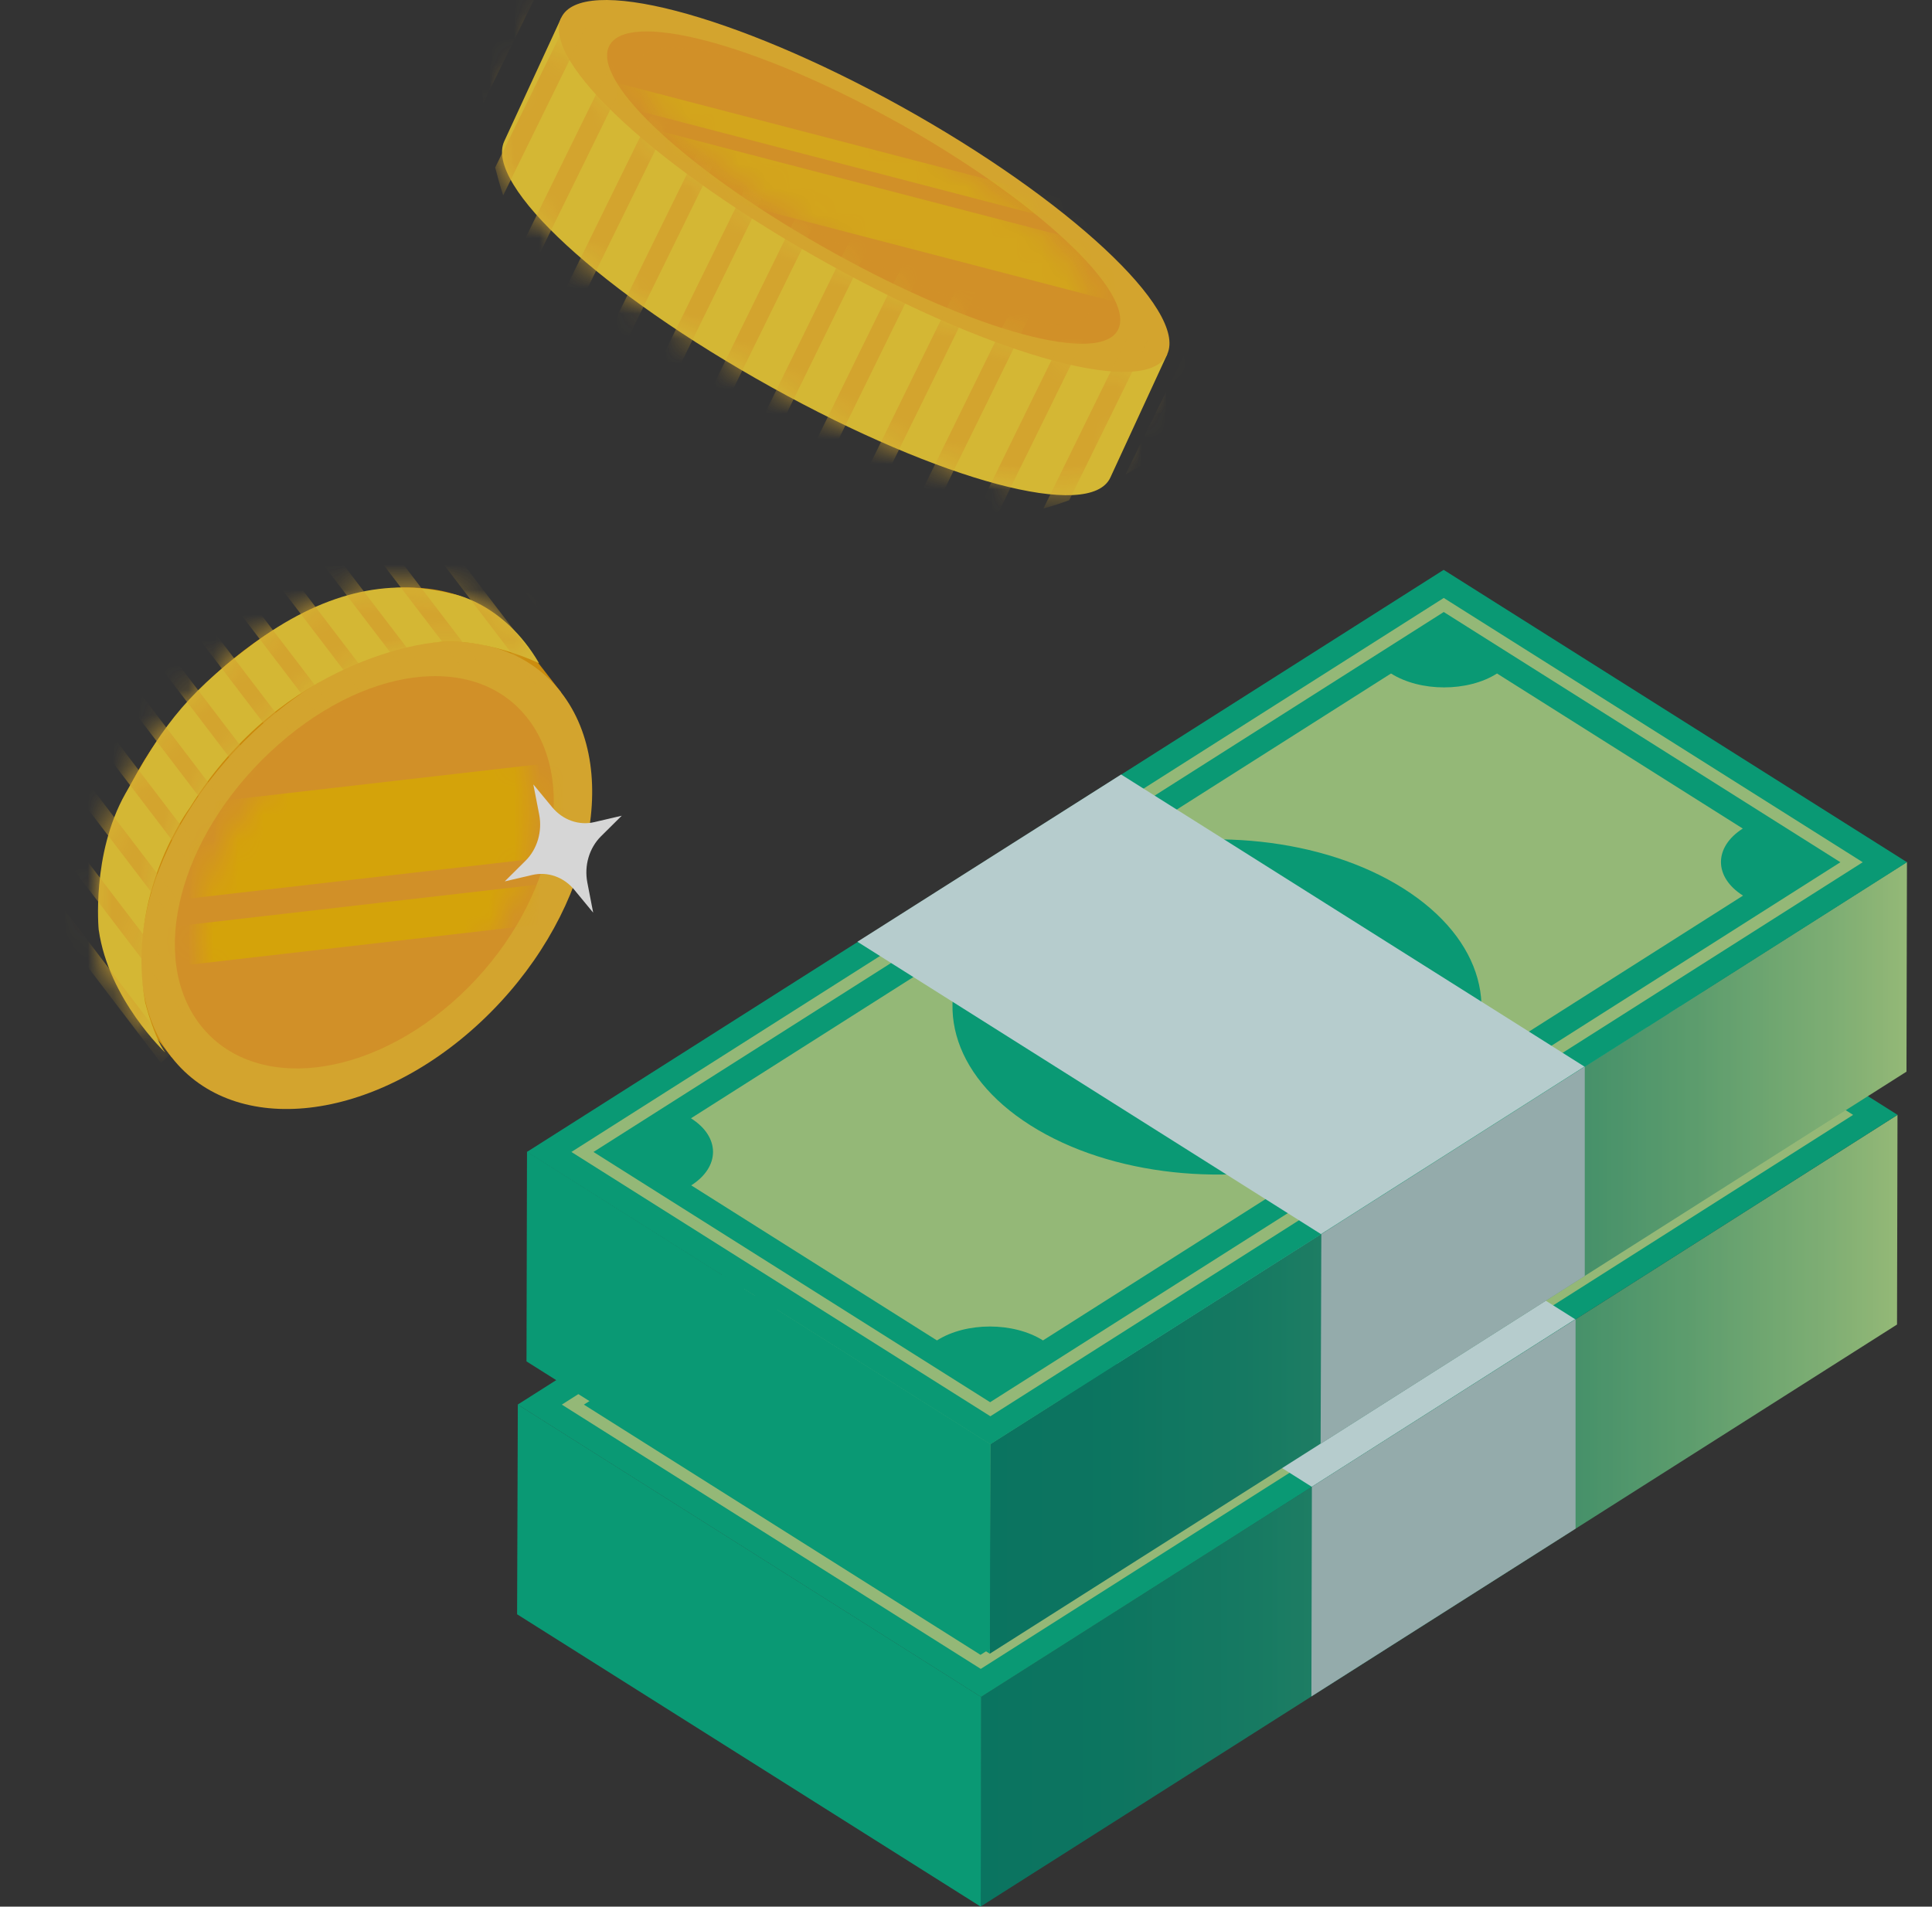
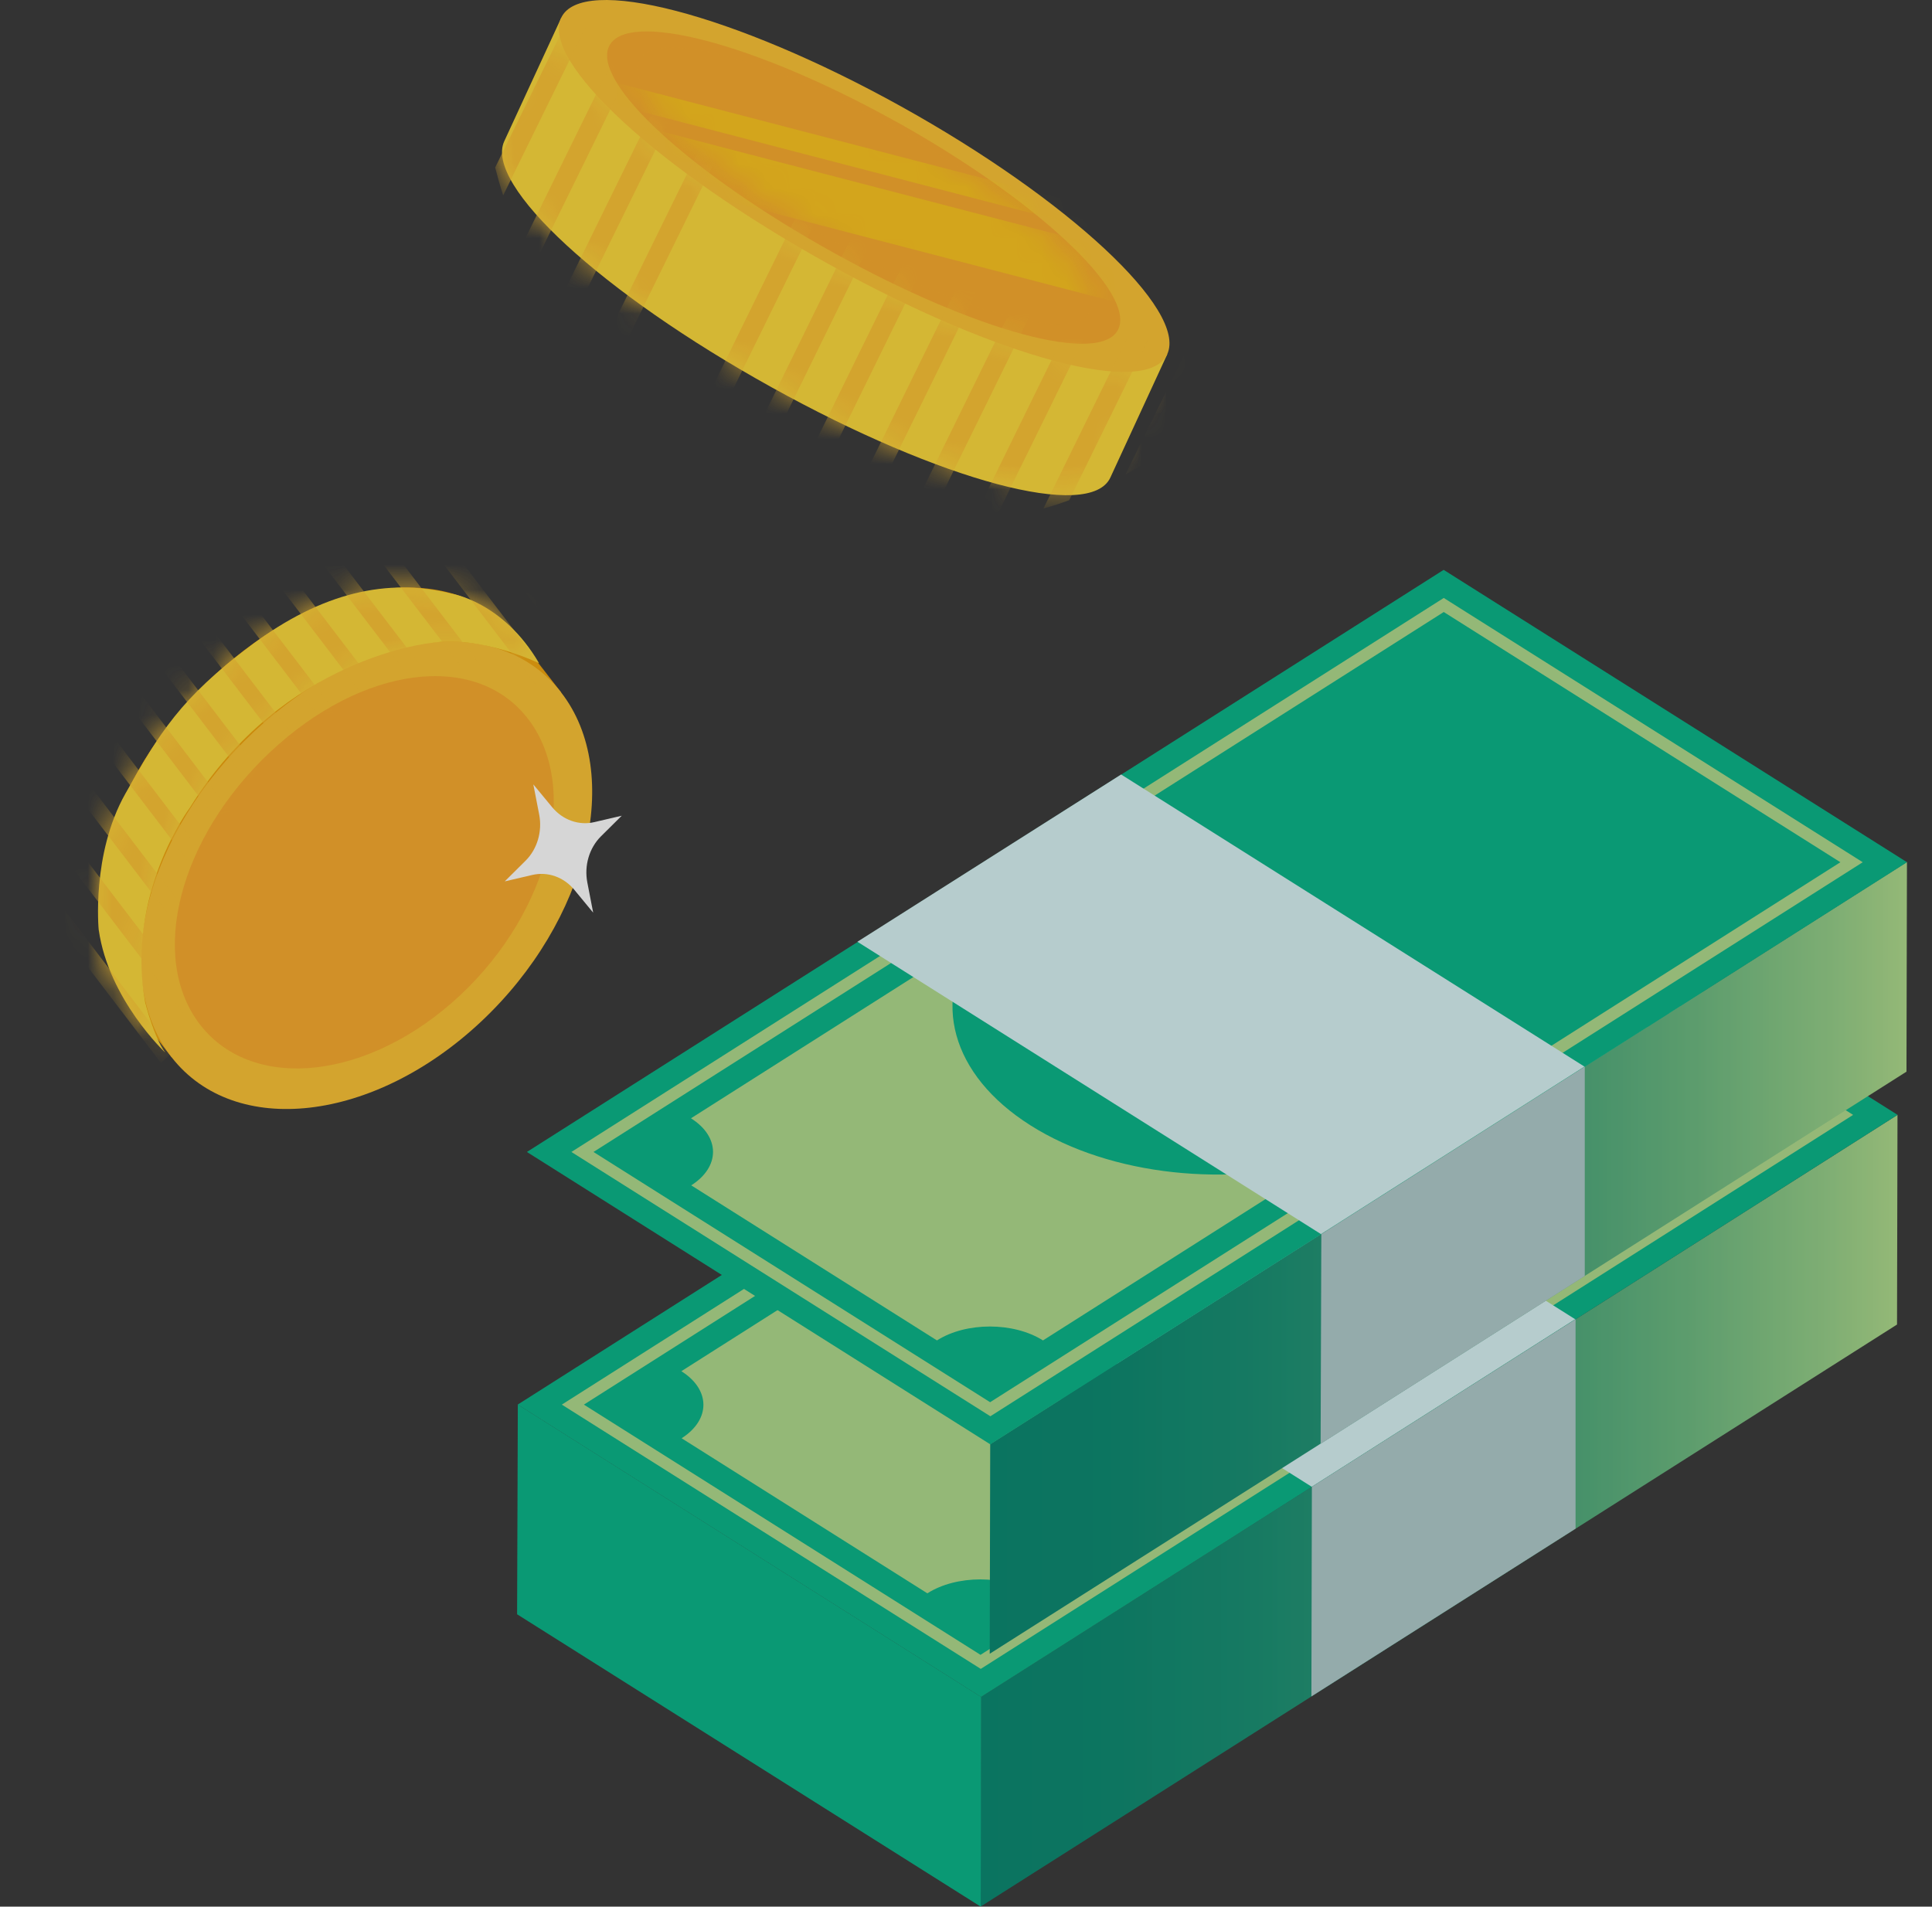
<svg xmlns="http://www.w3.org/2000/svg" width="77" height="76" viewBox="0 0 77 76" fill="none">
  <rect x="0" y="0" width="77" height="76" fill="#333333" stroke="none" />
  <g opacity="0.8">
    <path d="M48.602 47.102L49.027 48.518C48.573 48.571 48.186 48.634 47.867 48.729C47.548 48.814 47.229 48.962 46.901 49.173C46.417 49.479 46.291 49.712 46.533 49.86C46.63 49.923 46.746 49.934 46.881 49.892C47.017 49.849 47.258 49.733 47.597 49.543C48.331 49.141 49.066 48.898 49.81 48.824C50.555 48.74 51.203 48.877 51.754 49.215C52.237 49.522 52.489 49.902 52.517 50.367C52.547 50.832 52.334 51.297 51.88 51.751L53.03 52.533L50.729 53.854L49.588 53.008C48.873 53.22 48.206 53.315 47.577 53.283L47.307 51.709C47.655 51.688 48.041 51.614 48.467 51.466C48.892 51.318 49.221 51.181 49.453 51.033C49.656 50.906 49.782 50.779 49.82 50.652C49.868 50.525 49.82 50.43 49.694 50.346C49.598 50.282 49.492 50.272 49.385 50.303C49.279 50.335 49.056 50.441 48.718 50.62C47.848 51.043 47.075 51.297 46.379 51.371C45.692 51.445 45.112 51.339 44.648 51.043C44.29 50.821 44.078 50.547 43.981 50.208C43.894 49.87 43.942 49.532 44.136 49.184L42.859 48.275L44.948 46.806L46.137 47.641C46.543 47.482 46.959 47.345 47.384 47.25C47.819 47.155 48.215 47.102 48.583 47.091L48.602 47.102Z" fill="#ADDA88" />
    <path d="M75.625 44.439L75.606 52.797L39.078 76L39.097 67.642L75.625 44.439Z" fill="url(#paint0_linear_4769_86234)" />
    <path d="M39.105 67.642L39.086 76L20.609 64.346L20.638 55.988L39.105 67.642Z" fill="#00B385" />
    <path d="M20.633 55.988L39.1 67.642L75.627 44.439L57.16 32.785L20.633 55.988Z" fill="#00B385" />
    <path d="M69.075 43.108C67.915 43.848 67.915 45.041 69.085 45.781L57.724 52.998C59.494 50.536 58.759 47.525 55.549 45.496C52.339 43.467 47.582 43.013 43.695 44.143L55.056 36.927C56.226 37.666 58.121 37.666 59.281 36.927L69.075 43.108Z" fill="#ADDA88" />
    <path d="M52.546 56.294L41.185 63.511C40.015 62.771 38.12 62.771 36.96 63.511L27.166 57.33C28.326 56.59 28.326 55.396 27.156 54.657L38.517 47.44C36.747 49.902 37.482 52.913 40.692 54.942C43.902 56.971 48.659 57.425 52.546 56.294Z" fill="#ADDA88" />
    <path d="M57.159 33.905L73.856 44.44L39.088 66.523L22.391 55.989L57.159 33.905ZM39.078 65.963L72.967 44.44L57.159 34.465L23.27 55.989L39.078 65.963Z" fill="#ADDA88" />
    <path d="M33.812 47.609L52.279 59.264L62.779 52.586L44.322 40.942L33.812 47.609Z" fill="#D7F3F4" />
    <path d="M52.285 59.264L52.266 67.621L62.794 60.933V52.586L52.285 59.264Z" fill="#ADC9C9" />
    <path d="M48.969 37.021L49.395 38.437C48.94 38.49 48.553 38.553 48.234 38.649C47.916 38.733 47.596 38.881 47.268 39.092C46.784 39.399 46.659 39.631 46.9 39.779C46.997 39.843 47.113 39.853 47.248 39.811C47.384 39.769 47.625 39.652 47.964 39.462C48.699 39.061 49.433 38.818 50.178 38.744C50.922 38.659 51.57 38.797 52.121 39.135C52.604 39.441 52.856 39.822 52.885 40.286C52.914 40.751 52.701 41.216 52.247 41.67L53.397 42.452L51.096 43.773L49.955 42.928C49.24 43.139 48.573 43.234 47.944 43.203L47.674 41.628C48.022 41.607 48.408 41.533 48.834 41.385C49.259 41.237 49.588 41.1 49.82 40.952C50.023 40.825 50.149 40.698 50.187 40.572C50.236 40.445 50.187 40.35 50.062 40.265C49.965 40.202 49.859 40.191 49.752 40.223C49.646 40.255 49.424 40.36 49.085 40.54C48.215 40.963 47.442 41.216 46.746 41.29C46.059 41.364 45.479 41.258 45.015 40.963C44.657 40.741 44.445 40.466 44.348 40.128C44.261 39.79 44.309 39.452 44.503 39.103L43.227 38.194L45.315 36.726L46.504 37.56C46.91 37.402 47.326 37.264 47.751 37.169C48.186 37.074 48.583 37.021 48.95 37.011L48.969 37.021Z" fill="#ADDA88" />
    <path d="M76.002 34.359L75.983 42.717L39.445 65.92L39.465 57.563L76.002 34.359Z" fill="url(#paint1_linear_4769_86234)" />
-     <path d="M39.471 57.563L39.451 65.92L20.984 54.266L21.004 45.908L39.471 57.563Z" fill="#00B385" />
    <path d="M21 45.918L39.467 57.572L76.004 34.369L57.537 22.715L21 45.918Z" fill="#00B385" />
-     <path d="M69.458 33.027C68.298 33.767 68.298 34.961 69.468 35.7L58.107 42.917C59.877 40.455 59.142 37.444 55.932 35.415C52.722 33.386 47.965 32.932 44.078 34.062L55.439 26.846C56.608 27.585 58.504 27.585 59.664 26.846L69.458 33.027Z" fill="#ADDA88" />
    <path d="M52.929 46.214L41.568 53.43C40.398 52.691 38.503 52.691 37.343 53.43L27.549 47.249C28.709 46.51 28.709 45.316 27.539 44.576L38.9 37.359C37.13 39.821 37.865 42.833 41.075 44.861C44.285 46.89 49.042 47.344 52.929 46.214Z" fill="#ADDA88" />
    <path d="M57.541 23.835L74.239 34.369L39.471 56.453L22.773 45.918L57.541 23.835ZM39.461 55.893L73.349 34.369L57.541 24.395L23.653 45.918L39.461 55.893Z" fill="#ADDA88" />
    <path d="M34.172 37.539L52.648 49.193L63.148 42.515L44.682 30.872L34.172 37.539Z" fill="#D7F3F4" />
    <path d="M52.662 49.193L52.633 57.551L63.161 50.863V42.516L52.662 49.193Z" fill="#ADC9C9" />
    <path d="M21.813 28.106C22.363 31.34 20.76 35.504 17.491 38.569C14.221 41.635 10.222 42.728 7.391 41.632L6.844 42.145L5.161 39.988C2.659 36.783 4.108 31.076 8.459 26.996C12.809 22.915 18.176 22.23 20.677 25.435L22.36 27.592L21.813 28.106Z" fill="#F09F01" />
    <path d="M19.797 28.599C17.901 26.169 13.845 26.764 10.626 29.783C7.408 32.803 6.244 37.101 8.141 39.532C10.037 41.963 14.184 41.484 17.403 38.467C20.622 35.447 21.693 31.03 19.797 28.601V28.599Z" fill="#FDC10D" />
    <path d="M22.357 27.592C24.877 30.822 23.448 36.713 19.17 40.726C14.893 44.739 9.361 45.375 6.841 42.145C4.339 38.94 5.788 33.233 10.138 29.152C14.489 25.072 19.856 24.386 22.357 27.592Z" fill="#FBC02D" />
    <path d="M18.347 39.665C14.753 43.037 10.104 43.572 7.986 40.857C5.896 38.178 7.123 33.395 10.778 29.967C14.434 26.539 18.935 25.95 21.025 28.628C23.144 31.341 21.942 36.294 18.347 39.665Z" fill="#F9A825" />
    <mask id="mask0_4769_86234" style="mask-type:luminance" maskUnits="userSpaceOnUse" x="7" y="27" width="15" height="15">
-       <path d="M20.375 29.463C18.496 27.056 14.48 27.645 11.29 30.637C8.101 33.627 6.948 37.887 8.828 40.295C10.707 42.702 14.815 42.23 18.004 39.239C21.193 36.248 22.255 31.871 20.375 29.463Z" fill="white" />
-     </mask>
+       </mask>
    <g mask="url(#mask0_4769_86234)">
      <path d="M6.312 37.001L5.914 38.642L24.18 36.54L24.578 34.899L6.312 37.001Z" fill="#FDBF00" />
      <path d="M5.981 32.247L5.047 36.102L24.766 33.832L25.701 29.98L5.981 32.247Z" fill="#FDBF00" />
    </g>
    <path d="M22.891 35.47L23.641 36.379L23.409 35.181C23.277 34.504 23.484 33.802 23.951 33.337L24.78 32.515L23.688 32.77C23.071 32.915 22.43 32.687 22.006 32.175L21.256 31.267L21.489 32.466C21.62 33.142 21.413 33.845 20.946 34.309L20.117 35.132L21.211 34.877C21.828 34.732 22.469 34.959 22.892 35.471L22.891 35.47Z" fill="white" />
    <path d="M3.934 37.071C3.934 37.071 3.634 34.053 4.997 31.635C6.361 29.215 7.177 27.841 10.011 25.721C12.846 23.599 15.461 23.032 17.969 23.659C17.969 23.659 20.04 23.957 21.485 26.437C21.485 26.437 19.174 25.316 17.2 25.627C17.2 25.627 11.303 26.174 7.565 32.199C7.565 32.199 5.006 35.614 5.786 39.956C5.786 39.956 6.142 41.37 6.586 41.956C6.586 41.956 4.333 39.846 3.936 37.071H3.934Z" fill="#FDD835" />
    <mask id="mask1_4769_86234" style="mask-type:luminance" maskUnits="userSpaceOnUse" x="3" y="23" width="19" height="19">
      <path d="M3.942 37.071C3.942 37.071 3.642 34.053 5.005 31.635C6.368 29.215 7.185 27.841 10.019 25.721C12.853 23.599 15.469 23.032 17.977 23.659C17.977 23.659 20.048 23.957 21.493 26.437C21.493 26.437 19.181 25.316 17.208 25.627C17.208 25.627 11.311 26.174 7.573 32.199C7.573 32.199 5.014 35.614 5.793 39.956C5.793 39.956 6.15 41.37 6.594 41.956C6.594 41.956 4.34 39.846 3.944 37.071H3.942Z" fill="white" />
    </mask>
    <g mask="url(#mask1_4769_86234)">
      <path d="M19.664 21.949L23.272 26.68L23.741 26.245L20.766 22.344C20.406 22.192 20.038 22.061 19.664 21.949Z" fill="#FBC02D" />
      <path d="M16.914 21.487L21.873 27.989L22.341 27.553L17.768 21.559C17.485 21.524 17.201 21.501 16.914 21.488V21.487Z" fill="#FBC02D" />
      <path d="M14.594 21.607L20.459 29.294L20.927 28.859L15.329 21.52C15.083 21.541 14.836 21.57 14.594 21.607Z" fill="#FBC02D" />
      <path d="M12.562 22.081L19.062 30.602L19.531 30.167L13.217 21.891C12.999 21.949 12.78 22.011 12.562 22.083V22.081Z" fill="#FBC02D" />
      <path d="M10.727 22.82L17.661 31.91L18.13 31.475L11.32 22.547C11.121 22.63 10.924 22.723 10.727 22.82Z" fill="#FBC02D" />
      <path d="M9.055 23.774L16.257 33.217L16.726 32.782L9.595 23.435C9.415 23.544 9.233 23.657 9.055 23.776V23.774Z" fill="#FBC02D" />
      <path d="M7.531 24.93L14.85 34.524L15.319 34.089L8.023 24.524C7.858 24.655 7.694 24.789 7.533 24.93H7.531Z" fill="#FBC02D" />
      <path d="M6.594 25.802C6.44 25.952 6.294 26.109 6.148 26.268L13.444 35.832L13.912 35.397L6.593 25.803L6.594 25.802Z" fill="#FBC02D" />
      <path d="M5.303 27.262C5.167 27.435 5.034 27.614 4.906 27.792L12.037 37.14L12.506 36.705L5.303 27.262Z" fill="#FBC02D" />
      <path d="M4.172 28.92C4.051 29.119 3.936 29.317 3.828 29.52L10.638 38.448L11.106 38.013L4.172 28.922V28.92Z" fill="#FBC02D" />
      <path d="M3.196 30.798C3.095 31.023 3.002 31.25 2.914 31.478L9.228 39.754L9.696 39.319L3.196 30.798Z" fill="#FBC02D" />
      <path d="M2.421 32.938C2.346 33.197 2.278 33.461 2.219 33.724L7.817 41.062L8.285 40.627L2.421 32.94V32.938Z" fill="#FBC02D" />
      <path d="M1.926 35.433C1.889 35.748 1.861 36.06 1.844 36.376L6.417 42.37L6.885 41.935L1.926 35.433Z" fill="#FBC02D" />
      <path d="M1.867 38.511C1.904 38.937 1.957 39.359 2.033 39.776L5.007 43.676L5.475 43.241L1.867 38.511Z" fill="#FBC02D" />
    </g>
    <path d="M45.672 13.649C44.438 11.49 40.461 8.237 35.372 5.411C30.282 2.586 25.535 1.001 23.219 1.189L22.366 0.715L20.097 5.63C19.295 7.369 23.972 11.675 30.744 15.433C37.518 19.191 43.452 20.773 44.254 19.034L46.522 14.12L45.669 13.646L45.672 13.649Z" fill="#FDD835" />
    <path d="M43.315 12.891C42.707 14.21 38.181 12.961 33.169 10.18C28.158 7.4 24.559 4.14 25.169 2.821C25.777 1.502 30.334 2.69 35.346 5.47C40.357 8.251 43.926 11.575 43.318 12.891H43.315Z" fill="#FDC10D" />
    <path d="M33.01 10.518C26.236 6.761 21.559 2.454 22.363 0.715C23.173 -1.038 29.25 0.544 35.909 4.24C42.569 7.937 47.33 12.367 46.52 14.119C45.718 15.858 39.782 14.276 33.01 10.518Z" fill="#FBC02D" />
    <path d="M35.655 4.817C30.058 1.711 24.952 0.381 24.27 1.854C23.598 3.307 27.532 6.917 33.226 10.075C38.917 13.234 43.903 14.57 44.572 13.116C45.252 11.643 41.251 7.919 35.655 4.814V4.817Z" fill="#F9A825" />
    <g opacity="0.5">
      <path d="M43.448 12.4C42.845 13.705 38.359 12.467 33.394 9.715C28.428 6.96 24.862 3.731 25.465 2.426C26.068 1.121 30.581 2.294 35.547 5.05C40.513 7.805 44.048 11.095 43.445 12.403L43.448 12.4Z" fill="#F9A825" />
      <mask id="mask2_4769_86234" style="mask-type:luminance" maskUnits="userSpaceOnUse" x="25" y="1" width="19" height="12">
        <path d="M43.448 12.401C42.845 13.706 38.359 12.468 33.394 9.716C28.428 6.96 24.862 3.732 25.465 2.427C26.068 1.122 30.581 2.295 35.547 5.051C40.513 7.806 44.048 11.096 43.445 12.404L43.448 12.401Z" fill="white" />
      </mask>
      <g mask="url(#mask2_4769_86234)">
        <path d="M24.685 4.222L23.359 2.987L43.426 8.209L44.752 9.444L24.685 4.222Z" fill="#FDDB07" />
        <path d="M26.994 7.493L23.883 4.595L45.547 10.232L48.66 13.13L26.994 7.493Z" fill="#FDDB07" />
      </g>
    </g>
    <mask id="mask3_4769_86234" style="mask-type:luminance" maskUnits="userSpaceOnUse" x="19" y="0" width="28" height="20">
      <path d="M19.753 5.059L22.096 0.184C22.096 0.184 20.803 1.617 26.875 6.417C32.947 11.216 41.977 14.842 45.044 14.54C45.044 14.54 46.14 14.599 46.329 13.692L43.877 18.917C43.877 18.917 43.507 20.255 38.722 18.765C33.938 17.276 30.998 15.347 27.871 13.504C24.745 11.659 19.848 8.024 19.664 5.448L19.753 5.056V5.059Z" fill="white" />
    </mask>
    <g mask="url(#mask3_4769_86234)">
-       <path d="M19.266 4.095L22.572 -2.637L21.897 -3.026L19.172 2.524C19.177 3.048 19.21 3.571 19.266 4.095Z" fill="#FBC02D" />
      <path d="M20.054 7.787L24.595 -1.465L23.921 -1.854L19.734 6.678C19.829 7.05 19.934 7.42 20.054 7.787Z" fill="#FBC02D" />
      <path d="M21.244 10.644L26.613 -0.296L25.939 -0.685L20.812 9.757C20.945 10.056 21.091 10.356 21.242 10.644H21.244Z" fill="#FBC02D" />
      <path d="M22.675 12.999L28.626 0.875L27.952 0.485L22.172 12.263C22.333 12.512 22.499 12.758 22.675 12.999Z" fill="#FBC02D" />
      <path d="M24.294 14.982L30.643 2.045L29.969 1.656L23.734 14.36C23.913 14.573 24.1 14.777 24.294 14.982Z" fill="#FBC02D" />
-       <path d="M26.077 16.651L32.672 3.213L31.997 2.824L25.469 16.127C25.665 16.304 25.87 16.48 26.077 16.651Z" fill="#FBC02D" />
      <path d="M27.979 18.037L34.682 4.383L34.007 3.994L27.328 17.606C27.543 17.754 27.757 17.9 27.979 18.04V18.037Z" fill="#FBC02D" />
      <path d="M29.338 18.819C29.568 18.942 29.798 19.057 30.033 19.166L36.712 5.554L36.038 5.165L29.336 18.819H29.338Z" fill="#FBC02D" />
      <path d="M31.448 19.773C31.693 19.866 31.941 19.95 32.186 20.028L38.715 6.725L38.04 6.335L31.445 19.773H31.448Z" fill="#FBC02D" />
      <path d="M33.729 20.442C33.992 20.504 34.253 20.557 34.516 20.599L40.751 7.895L40.076 7.505L33.727 20.442H33.729Z" fill="#FBC02D" />
      <path d="M36.143 20.8C36.424 20.826 36.708 20.837 36.986 20.843L42.766 9.065L42.092 8.676L36.141 20.8H36.143Z" fill="#FBC02D" />
      <path d="M38.75 20.787C39.056 20.761 39.363 20.725 39.667 20.68L44.793 10.238L44.119 9.849L38.75 20.789V20.787Z" fill="#FBC02D" />
      <path d="M41.589 20.269C41.936 20.174 42.278 20.062 42.615 19.938L46.802 11.406L46.127 11.017L41.586 20.269H41.589Z" fill="#FBC02D" />
      <path d="M44.852 18.919C45.281 18.675 45.7 18.415 46.106 18.127L48.831 12.577L48.157 12.188L44.852 18.919Z" fill="#FBC02D" />
    </g>
  </g>
  <defs>
    <linearGradient id="paint0_linear_4769_86234" x1="39.078" y1="60.214" x2="75.625" y2="60.214" gradientUnits="userSpaceOnUse">
      <stop stop-color="#00846C" />
      <stop offset="0.15" stop-color="#04866C" />
      <stop offset="0.3" stop-color="#108C6E" />
      <stop offset="0.45" stop-color="#259672" />
      <stop offset="0.61" stop-color="#42A476" />
      <stop offset="0.77" stop-color="#67B77C" />
      <stop offset="0.93" stop-color="#94CE84" />
      <stop offset="1" stop-color="#ADDA88" />
    </linearGradient>
    <linearGradient id="paint1_linear_4769_86234" x1="39.445" y1="50.145" x2="76.002" y2="50.145" gradientUnits="userSpaceOnUse">
      <stop stop-color="#00846C" />
      <stop offset="0.15" stop-color="#04866C" />
      <stop offset="0.3" stop-color="#108C6E" />
      <stop offset="0.45" stop-color="#259672" />
      <stop offset="0.61" stop-color="#42A476" />
      <stop offset="0.77" stop-color="#67B77C" />
      <stop offset="0.93" stop-color="#94CE84" />
      <stop offset="1" stop-color="#ADDA88" />
    </linearGradient>
  </defs>
</svg>